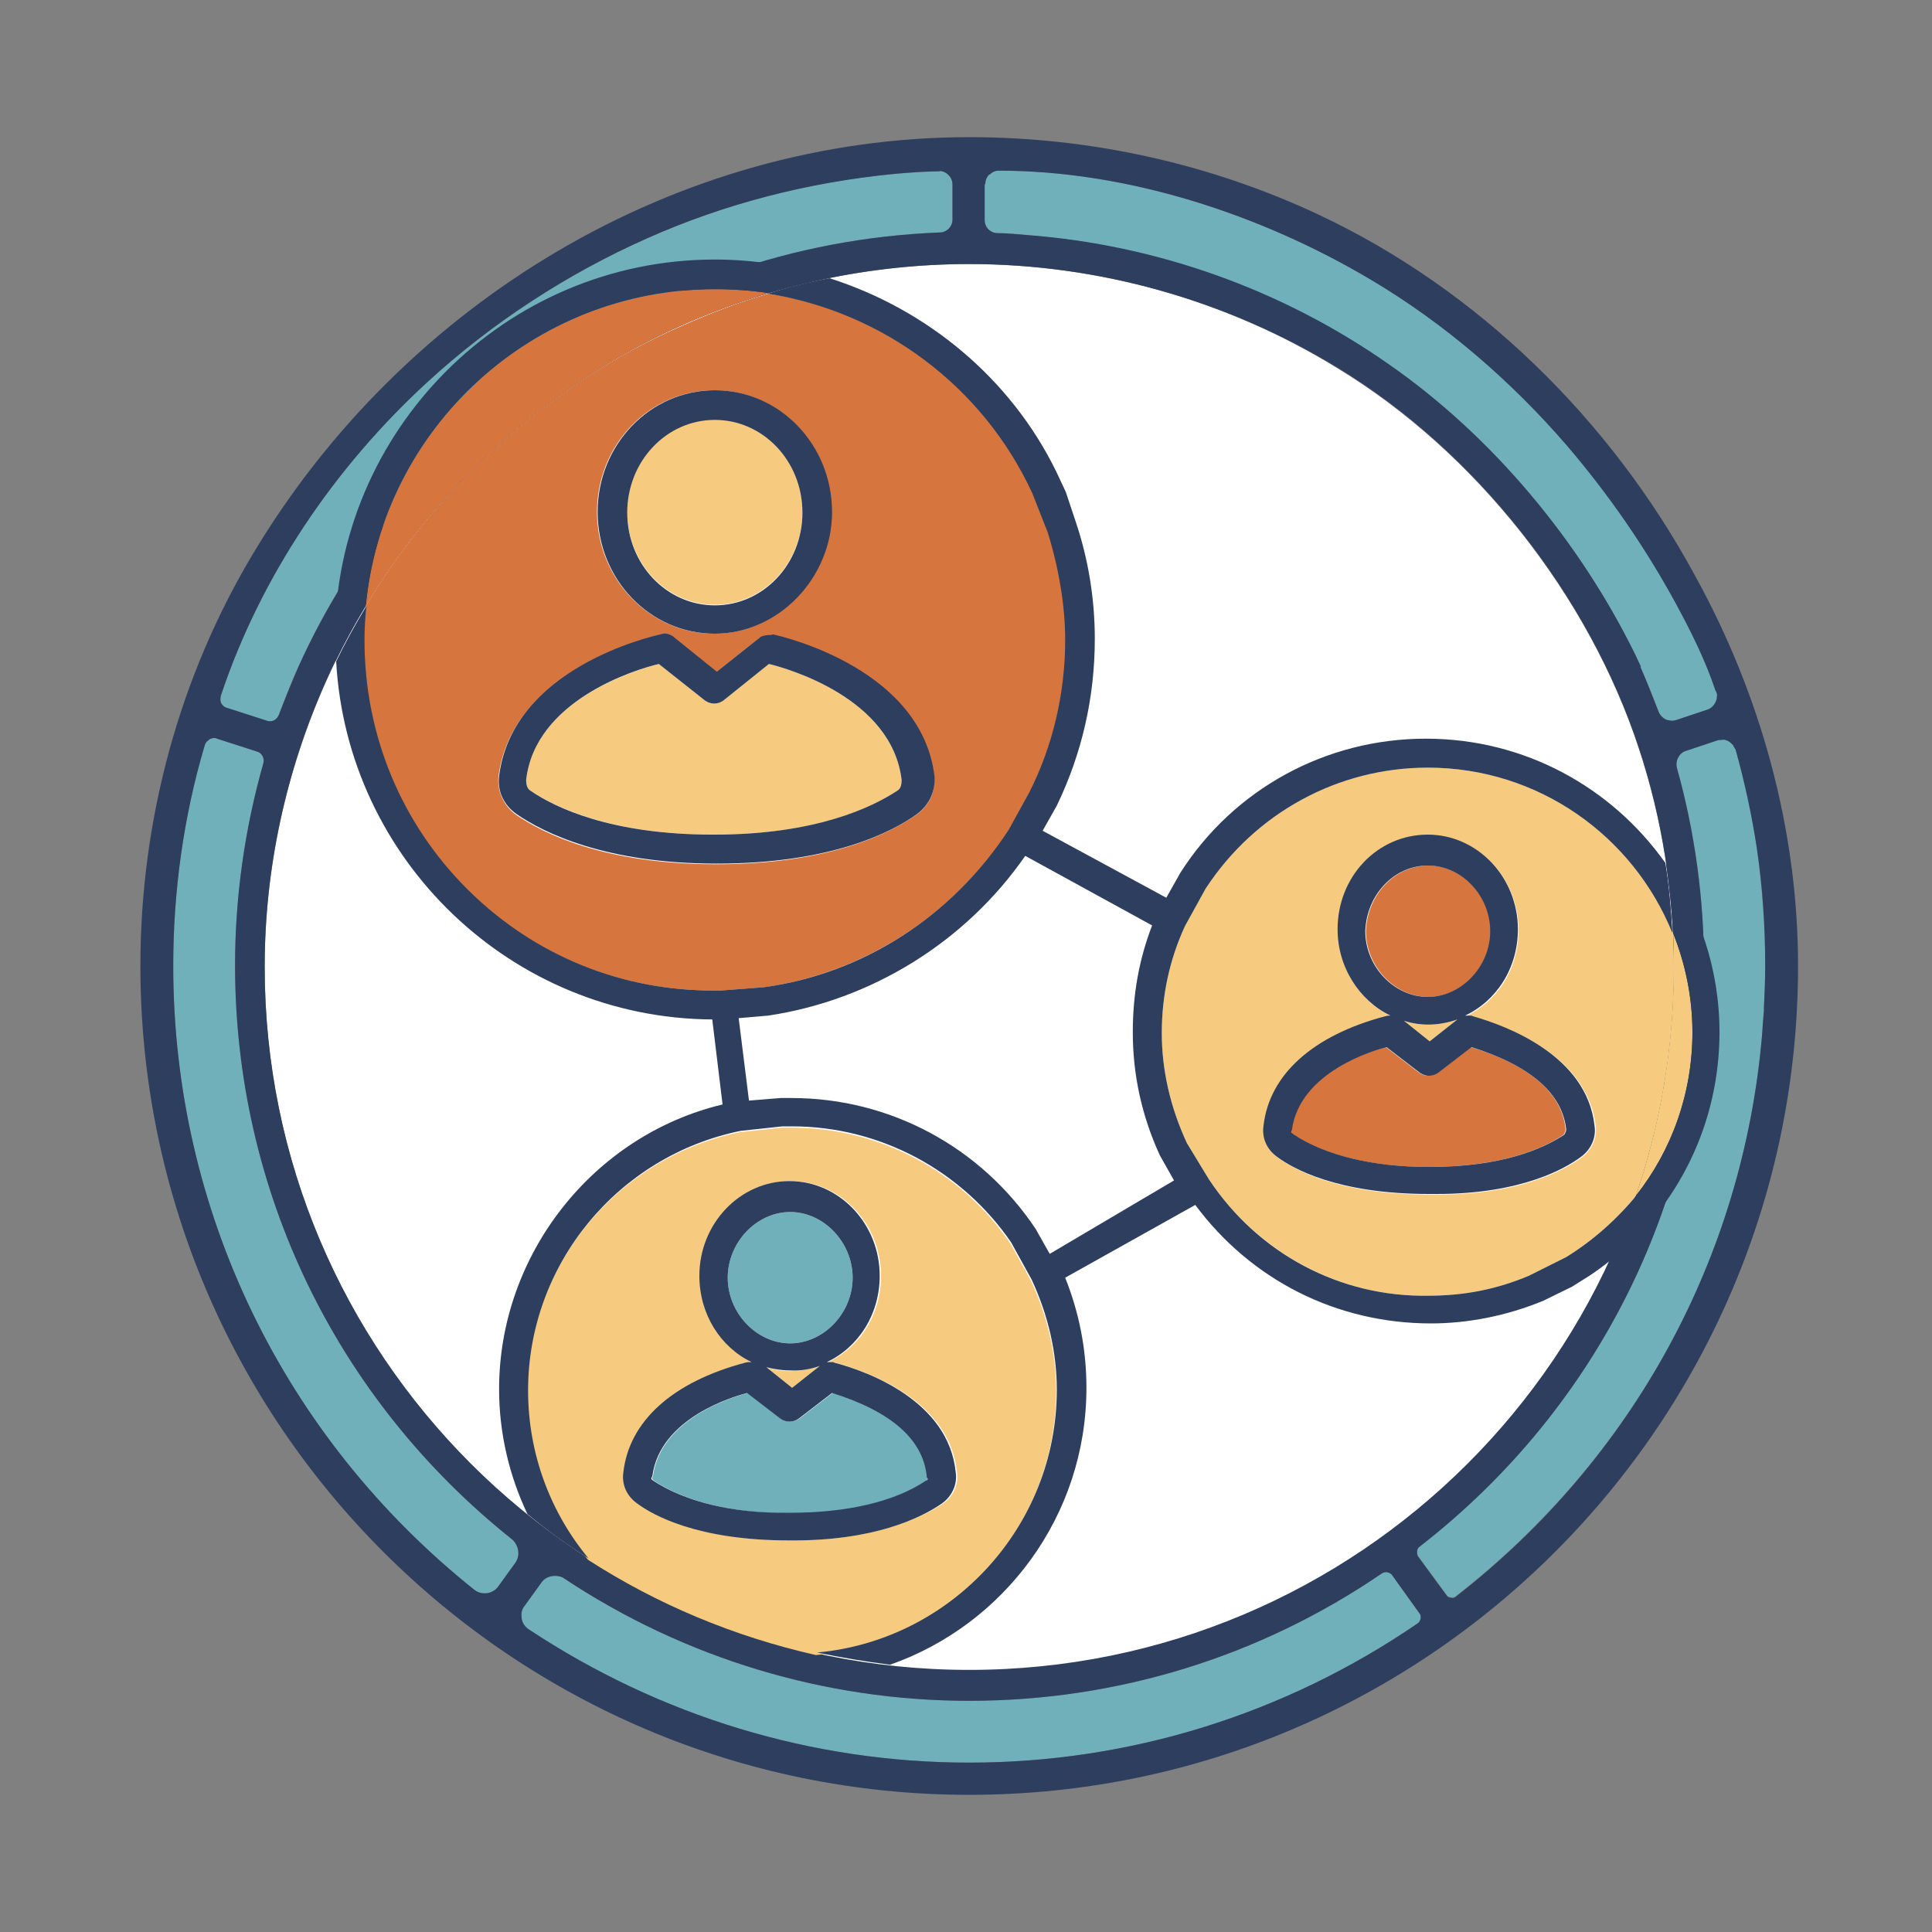
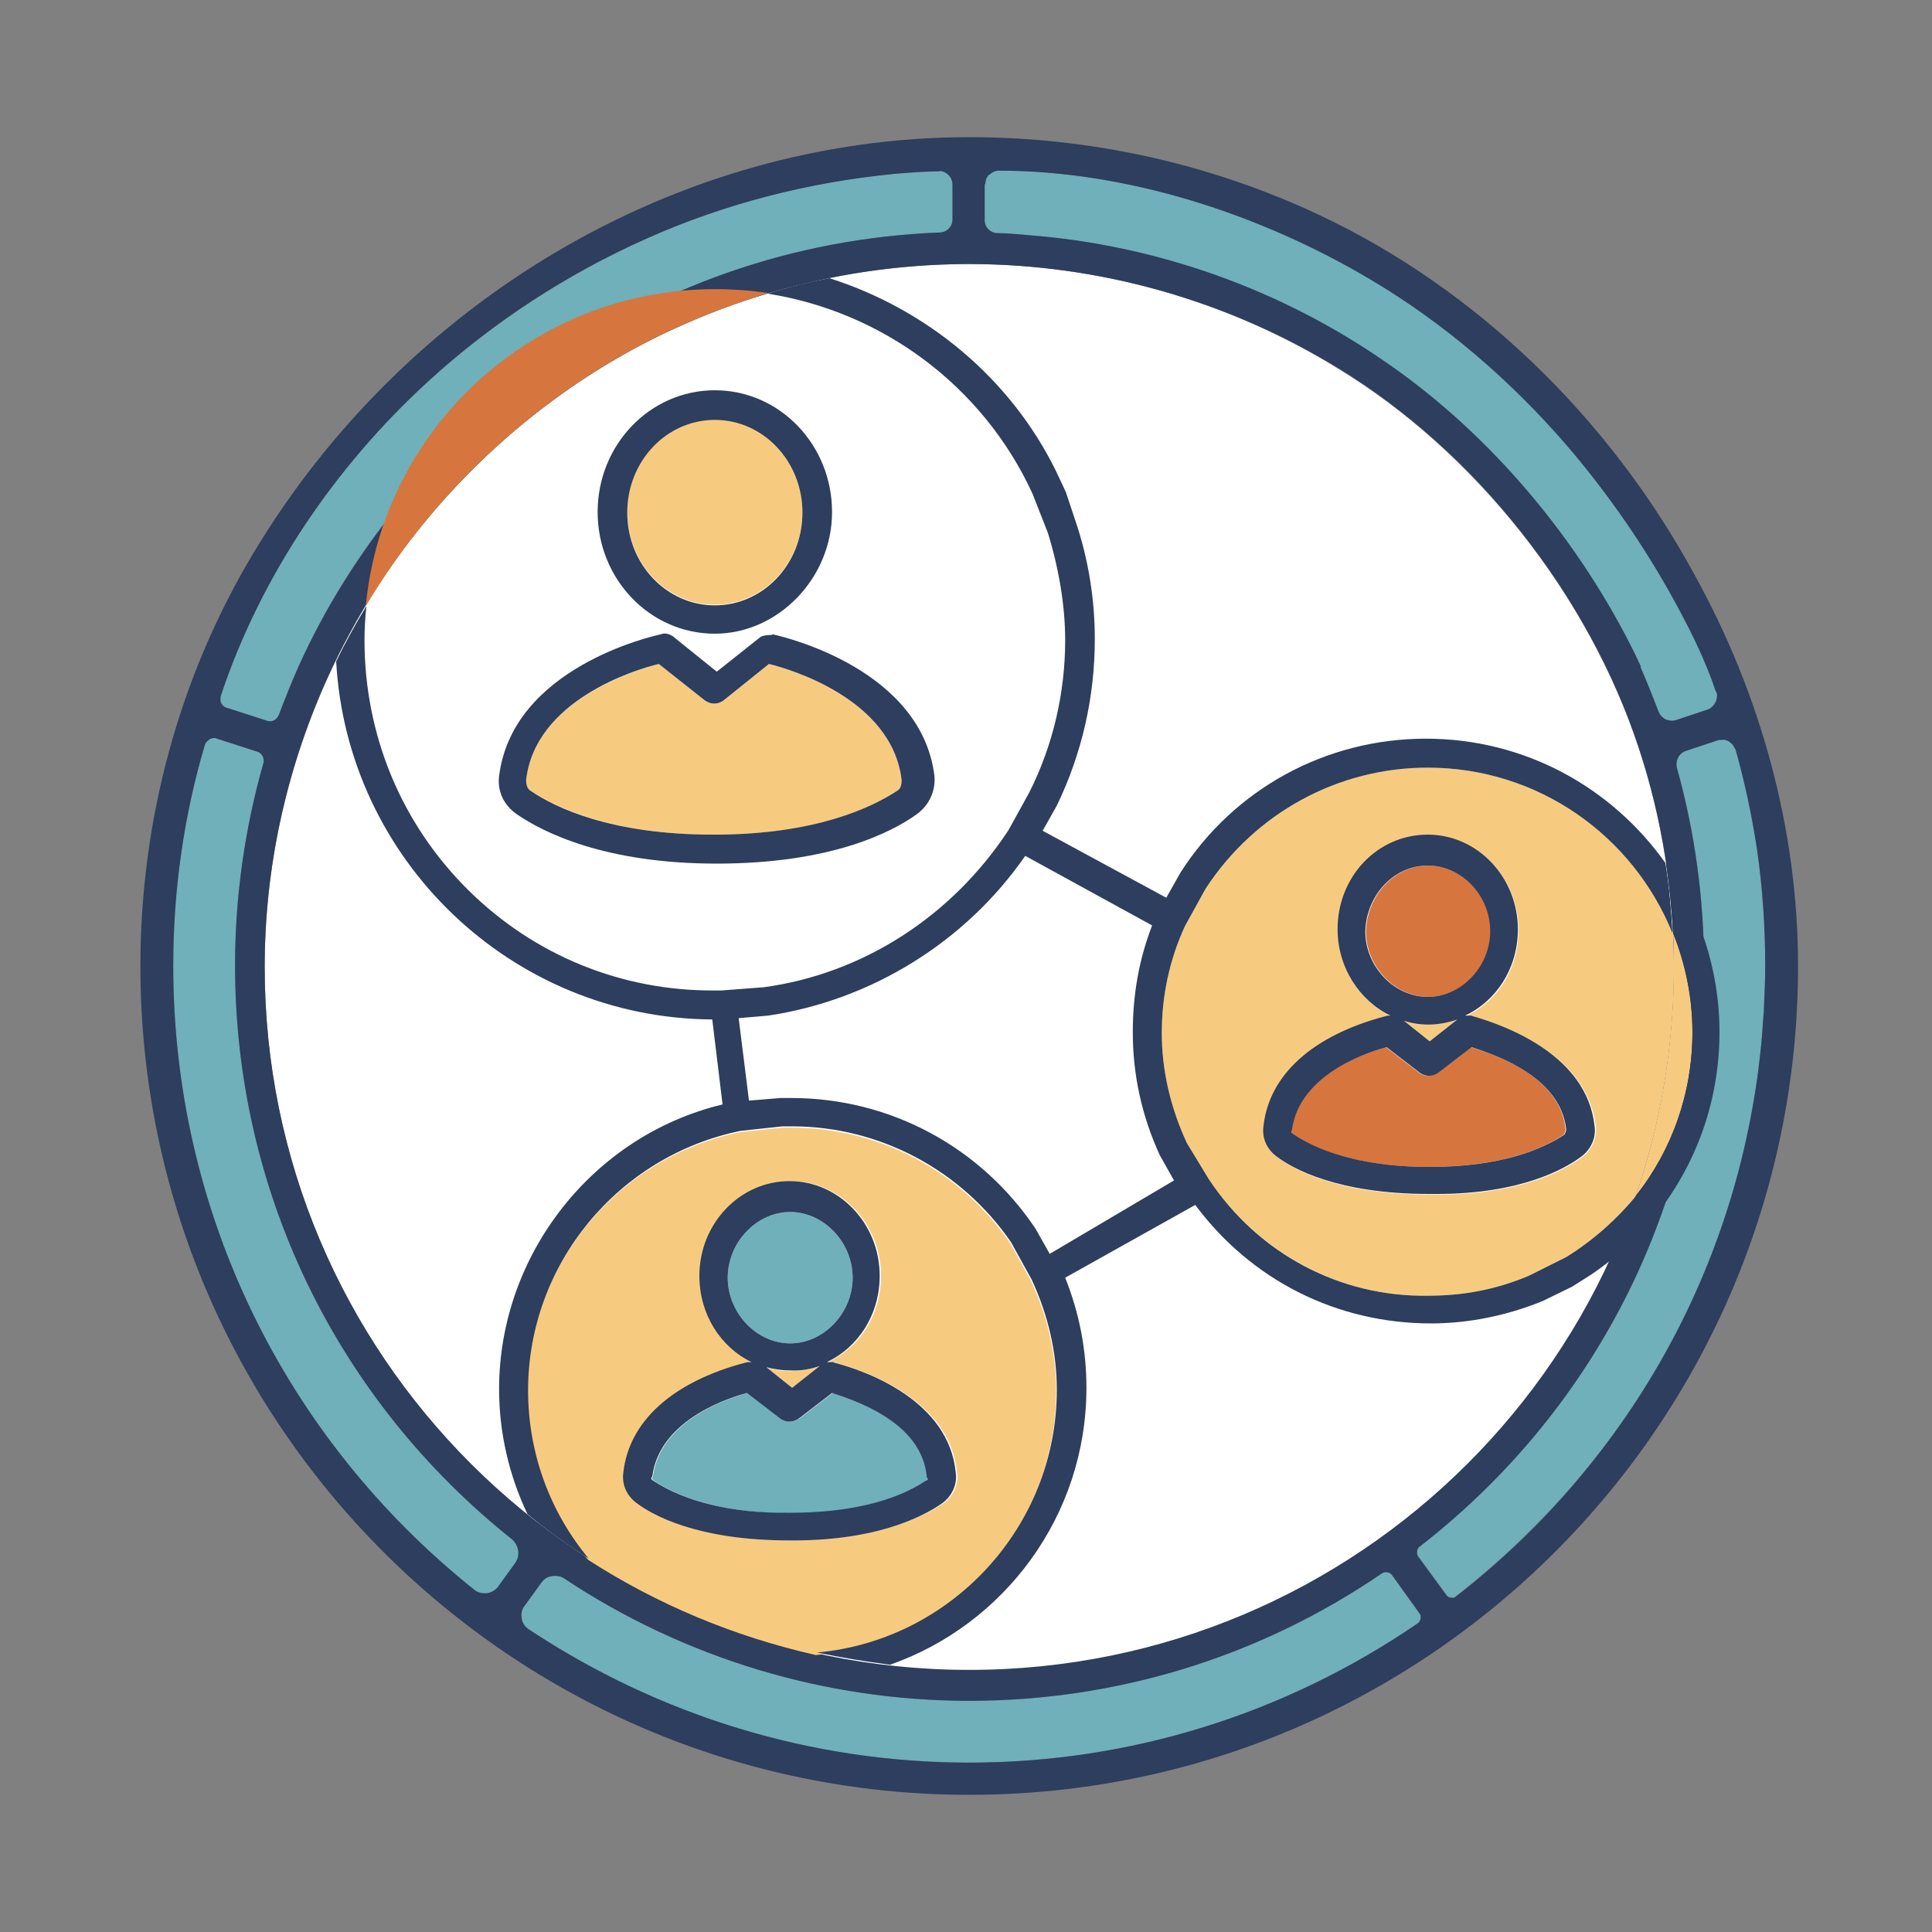
<svg xmlns="http://www.w3.org/2000/svg" version="1.1" id="Layer_1" x="0px" y="0px" viewBox="0 0 300 300" style="enable-background:new 0 0 300 300;" xml:space="preserve">
  <rect x="0" y="0" width="300" height="300" fill="#808080" stroke="none" />
  <style type="text/css"> .st0{fill:#FFFFFF;} .st1{display:none;} .st2{display:inline;fill:#3F62FF;} .st3{display:inline;} .st4{fill:#6FB0BA;} .st5{fill:#2D3E5E;} .st6{display:inline;fill:#F7CB7F;} .st7{display:inline;fill:#D6763E;} .st8{display:inline;fill:#2D3E5E;} .st9{display:inline;fill:#6FB0BA;} .st10{fill:#D6763E;} .st11{fill:#F7CB7F;} </style>
  <g id="Frame_BG">
    <path class="st0" d="M69,77.5c-7.6,8.5-13.8,18.1-18.4,28.4c-6.2,13.9-9.5,29-9.5,44.3c0,60.3,49,109.2,109.4,109.2 s109.4-48.9,109.4-109.2c0-11.5-1.8-23-5.4-33.9c-7.8-23.8-25.4-46.1-46.8-59.1C190.5,46.6,170.6,41,150.5,41 c-15.3,0-30.5,3.2-44.4,9.4C92,56.6,79.3,66,69,77.5z" />
  </g>
  <g class="st1">
    <path class="st2" d="M123,257c1.3,0,2.5-0.1,3.8-0.2C114,254,102,248.9,91.3,242C98.8,251.2,110.2,257,123,257z" />
    <path class="st3" d="M123,257c-12.7,0-24.1-5.8-31.6-14.9c-3.3-2.1-6.5-4.4-9.5-6.9c7.3,15.4,23,26.1,41.2,26.1 c5.3,0,10.4-0.9,15.1-2.6c-3.8-0.4-7.6-1.1-11.3-1.9C125.5,256.9,124.2,257,123,257z" />
  </g>
  <g id="Frame">
    <path class="st4" d="M35.2,109.9l6.2,2c0.6,0.2,1.1,0.1,1.5-0.3c0.2-0.2,0.3-0.4,0.4-0.6c1-2.6,1.9-5.1,3.1-7.6 c8.1-18.1,21.2-33.8,37.1-45.6v0.1c18.3-13.4,39.7-20.9,62.4-21.8c1.1,0,2-0.9,2-2v-5.4c0-0.6-0.2-1.1-0.6-1.5l-0.1-0.1 c-0.2-0.2-0.4-0.3-0.6-0.4c-0.3-0.1-0.6-0.2-0.8-0.1c-2.3,0.1-4.6,0.2-6.9,0.4c-13.2,1.2-26.2,4.6-38.4,10 c-12.4,5.5-24.1,13.2-34.1,22.3C52,72.5,40.5,89.4,34.3,108c-0.1,0.3-0.1,0.8,0,1.1C34.5,109.5,34.8,109.8,35.2,109.9z" />
    <path class="st4" d="M36.5,149.9c0-10.6,1.5-21.2,4.4-31.4c0.2-0.7-0.2-1.6-1-1.8l-6.2-2c-0.2-0.1-0.3-0.1-0.5-0.1 s-0.5,0.1-0.7,0.2c-0.1,0.1-0.2,0.1-0.2,0.2c-0.2,0.2-0.4,0.4-0.5,0.7c-3.3,11.1-4.9,22.7-4.9,34.3c0,37.9,17.1,73.2,46.8,96.9 c0.4,0.3,0.9,0.5,1.4,0.5c0.2,0,0.4,0,0.5,0c0.7-0.1,1.4-0.5,1.8-1.1l2.6-3.6c0.8-1.1,0.6-2.6-0.4-3.6 C52.2,217.3,36.5,184.8,36.5,149.9z" />
    <path class="st4" d="M261.8,116.5c-0.7,0.2-1.2,0.8-1.4,1.5c-0.1,0.4-0.1,0.8,0,1.2c2.8,10,4.2,20.4,4.2,30.8c0,0,0,0,0,0.1 c0,35.4-16.1,68.3-44.2,90c-0.1,0.1-0.2,0.3-0.3,0.4c-0.1,0.3-0.1,0.7,0.1,1.1l4.4,6c0.1,0.2,0.4,0.4,0.7,0.4 c0.3,0.1,0.6,0,0.8-0.2c27.6-21.5,44.6-52.7,47.5-87v-0.1c0.1-0.9,0.1-1.7,0.2-2.6c0-0.4,0.1-0.9,0.1-1.3c0-0.1,0-0.2,0-0.3 c0.1-2.2,0.2-4.4,0.2-6.6c0-6.1-0.5-12.2-1.3-18.3c-0.8-5.2-1.8-10.3-3.3-15.3c-0.1-0.2-0.2-0.3-0.3-0.5c0-0.1-0.1-0.1-0.1-0.2 c-0.1-0.1-0.2-0.2-0.3-0.3c-0.1-0.1-0.3-0.2-0.4-0.3c-0.4-0.2-0.7-0.3-1.1-0.3c-0.2,0-0.5,0-0.7,0.1L261.8,116.5z" />
    <path class="st4" d="M220.4,250.5l-4.3-6c-0.4-0.4-1-0.5-1.5-0.2c-19,13-41.2,19.8-64.1,19.8c-22.4,0-44.2-6.6-62.9-19 c-0.4-0.3-0.9-0.4-1.4-0.4c-0.8,0-1.6,0.3-2.1,1l-2.6,3.6c-0.5,0.6-0.6,1.2-0.5,1.9v0.1c0.1,0.7,0.5,1.3,1.1,1.7 c20.4,13.5,44,20.7,68.4,20.7c24.9,0,49-7.5,69.6-21.6c0.3-0.2,0.4-0.4,0.5-0.8c0-0.1,0-0.2,0-0.3 C220.6,250.8,220.5,250.6,220.4,250.5z" />
    <path class="st4" d="M243.5,69.3c-8.7-10.1-19.2-19.1-30.6-25.9c-17.1-10.1-37.8-16.9-57.7-16.9H155c-0.5,0-1,0.2-1.3,0.6 c0,0,0,0-0.1,0c-0.4,0.4-0.6,0.9-0.6,1.5h-0.1v5.6c0,1.1,0.9,2,2,2c1.5,0,3.1,0.1,4.6,0.3c20.1,1.6,39.6,8.6,56.2,20.1 c16.1,11.2,29.6,27.5,38.2,45c0.5,1,0.8,1.7,0.9,1.9h-0.1c1,2.3,2,4.6,2.8,6.9c0.2,0.6,0.7,1,1.1,1.3c0.5,0.3,1.1,0.3,1.7,0.1 l4.8-1.6c0.6-0.2,1-0.6,1.3-1.2c0.1-0.2,0.2-0.5,0.2-0.8s0-0.6-0.1-0.9c-1.6-4.8-3.9-9.4-6.3-13.8 C255.5,84.9,249.9,76.7,243.5,69.3z" />
    <path class="st5" d="M204.9,33.4c-17-8-35.6-12.1-54.4-12.1c-45.6,0-87.8,25.7-111.1,64.5c-11.6,19.3-17.6,41.6-17.6,64.2 c0,71,57.7,128.7,128.7,128.7S279.2,221,279.2,150c0-21.2-5.8-42.2-16.1-60.8C250,65.1,229.5,45,204.9,33.4z M207.7,57.1 c21.4,13,39,35.3,46.8,59.1c3.6,10.9,5.4,22.4,5.4,33.9c0,60.3-49,109.2-109.4,109.2S41.1,210.4,41.1,150.1 c0-15.3,3.3-30.4,9.5-44.3C55.2,95.5,61.4,85.9,69,77.5C79.3,66,92,56.6,106.1,50.4c14-6.2,29.2-9.4,44.4-9.4 C170.6,41,190.5,46.6,207.7,57.1z M34.3,108C40.5,89.4,52,72.5,66.4,59.3c10-9.2,21.7-16.8,34.1-22.3c12.1-5.4,25.1-8.7,38.4-10 c2.3-0.2,4.6-0.4,6.9-0.4c0.3-0.1,0.5,0,0.8,0.1c0.2,0.1,0.4,0.2,0.6,0.4l0.1,0.1c0.4,0.4,0.6,0.9,0.6,1.5v5.4c0,1.1-0.9,2-2,2 c-22.7,0.9-44.1,8.4-62.4,21.8v-0.1c-15.8,11.8-28.9,27.5-37.1,45.6c-1.1,2.5-2.1,5-3.1,7.6c-0.1,0.2-0.2,0.4-0.4,0.6 c-0.4,0.4-1,0.5-1.5,0.3l-6.2-2c-0.4-0.1-0.7-0.4-0.9-0.8C34.2,108.8,34.2,108.3,34.3,108z M80,242.7l-2.6,3.6 c-0.4,0.6-1.1,1-1.8,1.1c-0.2,0-0.4,0-0.5,0c-0.5,0-1-0.2-1.4-0.5c-29.7-23.7-46.8-59-46.8-96.9c0-11.6,1.6-23.2,4.9-34.3 c0.1-0.3,0.2-0.5,0.5-0.7c0.1-0.1,0.2-0.1,0.2-0.2c0.2-0.1,0.5-0.2,0.7-0.2s0.3,0,0.5,0.1l6.2,2c0.8,0.2,1.2,1.1,1,1.8 c-2.9,10.2-4.4,20.8-4.4,31.4c0,34.9,15.7,67.4,43.1,89.2C80.6,240.1,80.8,241.6,80,242.7z M220.1,252.1 c-20.6,14.1-44.7,21.6-69.6,21.6c-24.4,0-48-7.2-68.4-20.7c-0.6-0.4-1-1-1.1-1.7v-0.1c-0.1-0.7,0-1.3,0.5-1.9l2.6-3.6 c0.5-0.7,1.3-1,2.1-1c0.5,0,1,0.1,1.4,0.4c18.7,12.4,40.5,19,62.9,19c22.9,0,45.1-6.8,64.1-19.8c0.5-0.3,1.1-0.2,1.5,0.2l4.3,6 c0.1,0.1,0.2,0.3,0.2,0.5c0,0.1,0,0.2,0,0.3C220.5,251.7,220.4,251.9,220.1,252.1z M268.4,115.1c0.1,0.1,0.3,0.2,0.4,0.3 c0.1,0.1,0.2,0.2,0.3,0.3c0,0.1,0.1,0.1,0.1,0.2c0.1,0.2,0.2,0.3,0.3,0.5c1.4,5,2.5,10.1,3.3,15.3c0.9,6,1.3,12.1,1.3,18.3 c0,2.2-0.1,4.4-0.2,6.6c0,0.1,0,0.2,0,0.3c0,0.4-0.1,0.9-0.1,1.3c-0.1,0.9-0.1,1.7-0.2,2.6v0.1c-3,34.3-19.9,65.5-47.5,87 c-0.2,0.2-0.5,0.3-0.8,0.2c-0.3,0-0.6-0.2-0.7-0.4l-4.4-6c-0.2-0.3-0.2-0.7-0.1-1.1c0.1-0.1,0.1-0.3,0.3-0.4 c28.1-21.8,44.2-54.7,44.2-90c0,0,0,0,0-0.1c0-10.4-1.4-20.8-4.2-30.8c-0.1-0.4-0.1-0.8,0-1.2c0.2-0.7,0.7-1.3,1.4-1.5l4.8-1.6 c0.2-0.1,0.5-0.1,0.7-0.1C267.7,114.8,268,114.9,268.4,115.1z M266.6,108.2c0,0.3-0.1,0.6-0.2,0.8c-0.3,0.6-0.7,1-1.3,1.2l-4.8,1.6 c-0.6,0.2-1.1,0.1-1.7-0.1c-0.5-0.3-0.9-0.7-1.1-1.3c-0.9-2.3-1.8-4.6-2.8-6.9h0.1c-0.1-0.2-0.4-0.8-0.9-1.9 c-8.6-17.5-22.1-33.8-38.2-45C199.2,45,179.6,38,159.5,36.5c-1.5-0.1-3.1-0.3-4.6-0.3c-1.1,0-2-0.9-2-2v-5.6h0.1 c0-0.6,0.2-1.1,0.6-1.5c0,0,0,0,0.1,0c0.4-0.4,0.9-0.6,1.3-0.6h0.1c20,0,40.7,6.8,57.7,16.9c11.5,6.8,21.9,15.8,30.6,25.9 c6.4,7.5,12,15.6,16.7,24.2c2.4,4.4,4.7,9,6.3,13.8C266.6,107.6,266.7,107.9,266.6,108.2z" />
  </g>
  <g id="Swatches" class="st1">
    <rect x="11.7" y="-65.5" class="st6" width="65" height="65" />
    <rect x="81.1" y="-65.3" class="st7" width="65" height="65" />
    <rect x="150.3" y="-65.4" class="st8" width="65" height="65" />
    <rect x="219.7" y="-65.2" class="st9" width="65" height="65" />
  </g>
  <path class="st10" d="M56.8,94.1c3.5-5.9,7.6-11.4,12.2-16.6C79.3,66,92,56.6,106.1,50.4c4.3-1.9,8.7-3.5,13.2-4.9 c-2.7-0.4-5.5-0.6-8.3-0.6C82.7,44.9,59.4,66.5,56.8,94.1z" />
  <path class="st11" d="M254,185.7c5.6-7.1,8.8-16,8.8-25.4c0-5.4-1.1-10.6-3-15.4c0.1,1.8,0.1,3.5,0.1,5.3 C259.9,162.6,257.8,174.6,254,185.7z" />
-   <path class="st5" d="M111,44.9c2.8,0,5.6,0.2,8.3,0.6c3.2-0.9,6.4-1.7,9.6-2.4c-5.7-1.8-11.7-2.8-17.9-2.8c-32.5,0-59,26.5-59,59 c0,1.1,0,2.2,0.1,3.4c1.4-2.9,3-5.8,4.7-8.6C59.4,66.5,82.7,44.9,111,44.9z" />
  <path class="st5" d="M259.8,144.9c1.9,4.7,3,9.9,3,15.4c0,9.5-3.2,18.4-8.8,25.4c-1.2,3.5-2.6,6.9-4.1,10.2 c10.8-8.6,17.1-21.6,17.1-35.6c0-9.8-3.1-18.8-8.3-26.2C259.2,137.6,259.6,141.2,259.8,144.9z" />
-   <path class="st10" d="M69,77.5c-4.6,5.2-8.7,10.7-12.2,16.6c-0.2,1.7-0.3,3.5-0.3,5.3c0,14.7,5.7,28.5,16.1,38.8 c10.3,10.2,23.9,15.7,38.3,15.6h1.2l6.6-0.5c15.4-2.2,29.2-11.1,38-24.4l3.2-5.8c3.6-7.3,5.6-15.5,5.6-23.7c0-5.4-0.9-11.2-2.7-16.7 l-2.4-6.1c-7.7-16.7-23.3-28.3-41.1-31c-4.5,1.3-8.9,3-13.2,4.9C92,56.6,79.3,66,69,77.5z M145,120.6L145,120.6 c0.3,2.3-0.7,4.5-2.7,5.9c-4.1,2.9-13.5,7.7-31.1,7.7c-17.4,0-26.9-4.8-31.1-7.7c-1.9-1.4-2.9-3.6-2.7-5.9 c2.1-16.7,23.7-21.7,25.1-22c0.7-0.3,1.4,0,1.9,0.3l0.1,0.1l6.7,5.4l6.8-5.4c0.6-0.3,1.2-0.3,1.7-0.3l0.1,0 C122.3,99.1,143,104.2,145,120.6z M129.1,79.5c0,10.2-8.3,18.9-18.2,18.9c-10,0-18.2-8.5-18.2-18.9c0-10.4,8.1-18.9,18.2-18.9 S129.1,69.1,129.1,79.5z" />
  <path class="st11" d="M112.3,108.8c-1,0.6-1.9,0.6-2.8,0l-7.2-5.7c-3.8,1-19.2,5.7-20.6,18c0,0.8,0.2,1.3,0.7,1.7 c3.8,2.5,12.5,6.8,28.3,6.8h0.2c15.9,0,24.6-4.2,28.4-6.8l0,0c0.5-0.3,0.7-0.9,0.7-1.7c-1.5-12.7-17.7-17.3-20.6-18L112.3,108.8z" />
  <path class="st11" d="M218,158.5l4,3.2l4.3-3.4c-1.4,0.5-3,0.8-4.6,0.8C220.4,159.1,219.2,158.9,218,158.5z" />
  <path class="st10" d="M228.4,162.6l-5.2,4c-1,0.6-1.9,0.6-2.8,0l-5.2-4c-1.9,0.5-13.5,3.8-14.7,12.9l-0.1,0.2c-0.1,0.1,0,0.2,0,0.2 c0,0.1,0.1,0.2,0.3,0.2c4.9,3.3,12.4,5.1,21,5.1h0.2c11,0,17.5-2.7,20.9-5c0.1-0.2,0.3-0.5,0.3-0.8 C242.6,169.8,237.6,165.4,228.4,162.6z" />
  <path class="st10" d="M231.5,144.6c0-5.5-4.5-10.2-9.7-10.2c-5.2,0-9.5,4.5-9.7,10.2c0,5.5,4.5,10.2,9.7,10.2 C227,154.8,231.5,150.1,231.5,144.6z" />
  <path class="st11" d="M221.7,119.2c-13.9,0-26.8,7-34.5,18.8l-3.2,5.8c-2.4,5.2-3.6,10.8-3.6,16.6c0,5.7,1.3,11.5,3.9,17.1l3.4,5.6 c7.7,11.5,20.4,18.3,34,18.1c5.7,0,10.7-1,15.7-3.1l5.8-2.9c4.2-2.6,7.8-5.8,10.8-9.5c3.8-11.1,5.9-23.1,5.9-35.5 c0-1.8-0.1-3.5-0.1-5.3C253.7,129.8,238.9,119.2,221.7,119.2z M245.5,179.8c-2.3,1.7-9.1,5.7-22.3,5.7c-0.4,0-0.8,0-1.2,0 c-14.4,0-21.2-4-23.5-5.7c-1.6-1.1-2.4-3-2.2-4.9c0.9-7.9,7.6-13.9,18.9-17l0.5-0.1c0.1,0,0.2,0,0.3,0c-4.8-2.3-8.2-7.4-8.2-13.4 c0-8.3,6.1-14.7,14-14.7c7.7,0,14,6.6,14,14.7c0,6.1-3.3,11.1-8.2,13.4c0.3,0,0.5,0,0.8,0l0.2,0l0.2,0.1c5.3,1.5,17.7,6,19,17 C248,176.8,247.1,178.7,245.5,179.8z" />
  <ellipse class="st11" cx="111" cy="79.5" rx="13.6" ry="14.4" />
  <path class="st11" d="M164,216c0-5.7-1.3-11.5-3.9-17.1l-3.2-5.8c-7.7-11.3-20.4-18-34-18h-1.5l-6.5,0.7c-19.1,3.9-33,20.8-33,40.3 c0,9.9,3.5,19,9.4,26.1c10.7,6.9,22.6,11.9,35.4,14.8C147.6,254.9,164,237.3,164,216z M97,228.6c0.9-7.9,7.7-13.9,18.9-17l0.5-0.1 c0.1,0,0.3,0,0.5,0c-4.8-2.3-8.1-7.4-8.1-13.4c0-8.1,6.3-14.7,14-14.7c7.7,0,14,6.6,14,14.7c0,6.1-3.3,11.1-8.2,13.4 c0.3,0,0.5,0,0.8,0l0.2,0l0.2,0.1c5.3,1.5,17.7,6,18.8,17c0.3,1.9-0.6,3.8-2.2,4.9c-3.2,2.1-10.5,5.7-23.5,5.7 c-14.4,0-21.3-4-23.6-5.7C97.5,232.5,96.7,230.6,97,228.6z" />
  <path class="st4" d="M143.9,229.9L143.9,229.9c0.2-0.1,0.3-0.2,0.3-0.2c0,0,0-0.1-0.1-0.2l-0.1-0.1l0-0.2c-0.6-5.7-5.6-10-14.7-12.9 l-5.2,4c-1,0.6-1.9,0.6-2.8,0l-5.2-4c-1.9,0.5-13.5,3.8-14.7,12.9l-0.1,0.2c-0.1,0.3,0.1,0.4,0.2,0.5c4.9,3.3,12.4,5.1,21,5.1h0.5 C131.6,235,139,233.2,143.9,229.9z" />
  <path class="st11" d="M119,212.3l4,3.2l4.3-3.4c-1.4,0.5-3,0.8-4.6,0.8C121.4,212.9,120.2,212.7,119,212.3z" />
  <path class="st4" d="M132.4,198.4c0-5.5-4.5-10.2-9.7-10.2s-9.7,4.7-9.7,10.2s4.5,10.2,9.7,10.2S132.4,203.9,132.4,198.4z" />
  <path class="st5" d="M92.8,79.5c0,10.4,8.1,18.9,18.2,18.9c9.8,0,18.2-8.6,18.2-18.9c0-10.4-8.1-18.9-18.2-18.9S92.8,69.1,92.8,79.5 z M111,65.2c7.5,0,13.6,6.4,13.6,14.4s-6.1,14.4-13.6,14.4s-13.6-6.4-13.6-14.4S103.5,65.2,111,65.2z" />
  <path class="st5" d="M119.8,98.6c-0.5,0-1.1,0-1.7,0.3l-6.8,5.4l-6.7-5.4l-0.1-0.1c-0.5-0.3-1.2-0.6-1.9-0.3 c-1.4,0.3-23,5.2-25.1,22c-0.3,2.3,0.7,4.5,2.7,5.9c4.2,2.9,13.8,7.7,31.1,7.7c17.6,0,27.1-4.8,31.1-7.7c1.9-1.4,2.9-3.6,2.7-5.9 l0,0c-2-16.4-22.8-21.5-25.1-22L119.8,98.6z M140,121.1c0,0.9-0.2,1.4-0.7,1.7l0,0c-3.8,2.5-12.5,6.8-28.4,6.8h-0.2 c-15.8,0-24.5-4.2-28.3-6.8c-0.5-0.3-0.7-0.9-0.7-1.7c1.4-12.3,16.8-17.1,20.6-18l7.2,5.7c0.9,0.6,1.9,0.6,2.8,0l7.1-5.7 C122.3,103.8,138.5,108.4,140,121.1z" />
  <path class="st5" d="M228.7,157.8l-0.2-0.1l-0.2,0c-0.2,0-0.5,0-0.8,0c4.9-2.3,8.2-7.4,8.2-13.4c0-8.1-6.3-14.7-14-14.7 c-7.8,0-14,6.5-14,14.7c0,5.9,3.4,11.1,8.2,13.4c-0.1,0-0.2,0-0.3,0l-0.5,0.1c-11.3,3-18,9.1-18.9,17c-0.3,2,0.6,3.8,2.2,4.9 c2.3,1.7,9.2,5.7,23.5,5.7c0.4,0,0.8,0,1.2,0c13.2,0,20-4,22.3-5.7c1.6-1.1,2.5-3,2.2-4.9C246.4,163.9,234,159.3,228.7,157.8z M212,144.6c0.2-5.7,4.5-10.2,9.7-10.2c5.3,0,9.7,4.7,9.7,10.2c0,5.5-4.5,10.2-9.7,10.2C216.5,154.8,212,150.1,212,144.6z M226.3,158.3l-4.3,3.4l-4-3.2c1.2,0.4,2.5,0.6,3.8,0.6C223.3,159.1,224.9,158.8,226.3,158.3z M242.9,176.2c-3.5,2.3-9.9,5-20.9,5 h-0.2c-8.6,0-16.1-1.8-21-5.1c-0.1-0.1-0.2-0.2-0.3-0.2c0,0,0-0.1,0-0.2l0.1-0.2c1.2-9.1,12.8-12.4,14.7-12.9l5.2,4 c0.9,0.6,1.9,0.6,2.8,0l5.2-4c9.2,2.9,14.1,7.2,14.7,12.8C243.2,175.7,243,176,242.9,176.2z" />
  <path class="st5" d="M146.2,233.5c1.6-1.1,2.5-3,2.2-4.9c-1.1-11-13.5-15.6-18.8-17l-0.2-0.1l-0.2,0c-0.2,0-0.5,0-0.8,0 c4.9-2.3,8.2-7.4,8.2-13.4c0-8.1-6.3-14.7-14-14.7c-7.7,0-14,6.6-14,14.7c0,6,3.3,11.1,8.1,13.4c-0.2,0-0.3,0-0.5,0l-0.5,0.1 c-11.3,3-18,9.1-18.9,17c-0.3,2,0.6,3.8,2.2,4.9c2.3,1.7,9.2,5.7,23.6,5.7C135.7,239.3,143,235.7,146.2,233.5z M113,198.4 c0-5.5,4.5-10.2,9.7-10.2s9.7,4.7,9.7,10.2s-4.5,10.2-9.7,10.2S113,203.9,113,198.4z M127.3,212.1l-4.3,3.4l-4-3.2 c1.2,0.3,2.4,0.5,3.7,0.5C124.3,212.9,125.9,212.6,127.3,212.1z M101.4,229.9c-0.1-0.1-0.4-0.2-0.2-0.5l0.1-0.2 c1.2-9.1,12.8-12.4,14.7-12.9l5.2,4c0.9,0.6,1.9,0.6,2.8,0l5.2-4c9.2,2.9,14.1,7.2,14.7,12.9l0,0.2l0.1,0.1c0.1,0.1,0.1,0.2,0.1,0.2 c0,0-0.1,0.1-0.2,0.2l-0.1,0c-4.9,3.3-12.3,5-21,5h-0.5C113.8,235,106.4,233.2,101.4,229.9z" />
  <path class="st5" d="M243.2,195.2l-5.8,2.9c-5,2.1-10,3.1-15.7,3.1c-13.6,0.2-26.3-6.5-34-18.1l-3.4-5.6c-2.6-5.6-3.9-11.4-3.9-17.1 c0-5.8,1.2-11.4,3.6-16.6l3.2-5.8c7.7-11.8,20.6-18.8,34.5-18.8c17.2,0,31.9,10.6,38,25.7c-0.2-3.6-0.5-7.3-1.1-10.9 c-8.3-11.7-21.8-19.3-37.2-19.3c-15.5,0-29.8,7.8-38.1,20.8l-2.2,3.9L161.9,129l2.2-3.9c3.9-8.1,5.9-16.8,5.9-25.9 c0-6.2-1-12.4-3-18.3l-1.5-4.5l-1.5-3.2c-7.1-14.5-20.1-25.2-35.2-30c-3.2,0.6-6.4,1.4-9.6,2.4c17.8,2.8,33.4,14.3,41.1,31l2.4,6.1 c1.7,5.5,2.7,11.3,2.7,16.7c0,8.2-1.9,16.4-5.6,23.7l-3.2,5.8c-8.8,13.4-22.6,22.3-38,24.4l-6.6,0.5H111c-14.4,0.1-28-5.4-38.3-15.6 c-10.4-10.3-16.1-24.1-16.1-38.8c0-1.8,0.1-3.5,0.3-5.3c-1.7,2.8-3.3,5.7-4.7,8.6c1.7,30.8,27.2,55.4,58.4,55.6l1.6,13.2 c-20.1,4.8-34.7,23.3-34.7,44.2c0,6.9,1.6,13.5,4.4,19.4c3,2.5,6.2,4.8,9.5,6.9c-5.9-7.1-9.4-16.2-9.4-26.1 c0-19.5,13.9-36.4,33-40.3l6.5-0.7h1.5c13.6,0,26.3,6.8,34,18l3.2,5.8c2.6,5.6,3.9,11.4,3.9,17.1c0,21.3-16.4,38.9-37.2,40.8 c3.7,0.8,7.5,1.4,11.3,1.9c17.7-6.2,30.5-23.1,30.5-43c0-5.9-1.1-11.6-3.3-17.1l20.2-11.3c8.7,11.7,22,18.4,36.6,18.4 c5.8,0,11.8-1.2,17.4-3.5l4.5-2.2l2.7-1.7c1.2-0.8,2.3-1.6,3.4-2.5c1.5-3.3,2.9-6.7,4.1-10.2C251,189.4,247.4,192.6,243.2,195.2z M163,194.7l-2.2-3.9c-8.5-12.7-22.6-20.3-37.9-20.3h-1.7l-4.9,0.4l-1.6-12.8l4.6-0.4c16-2.4,30.6-11.4,39.9-24.8l19.7,10.8 c-2,5.2-3,10.6-3,16.6c0,6.6,1.4,13,4.2,19.1l2.2,3.9L163,194.7z" />
</svg>